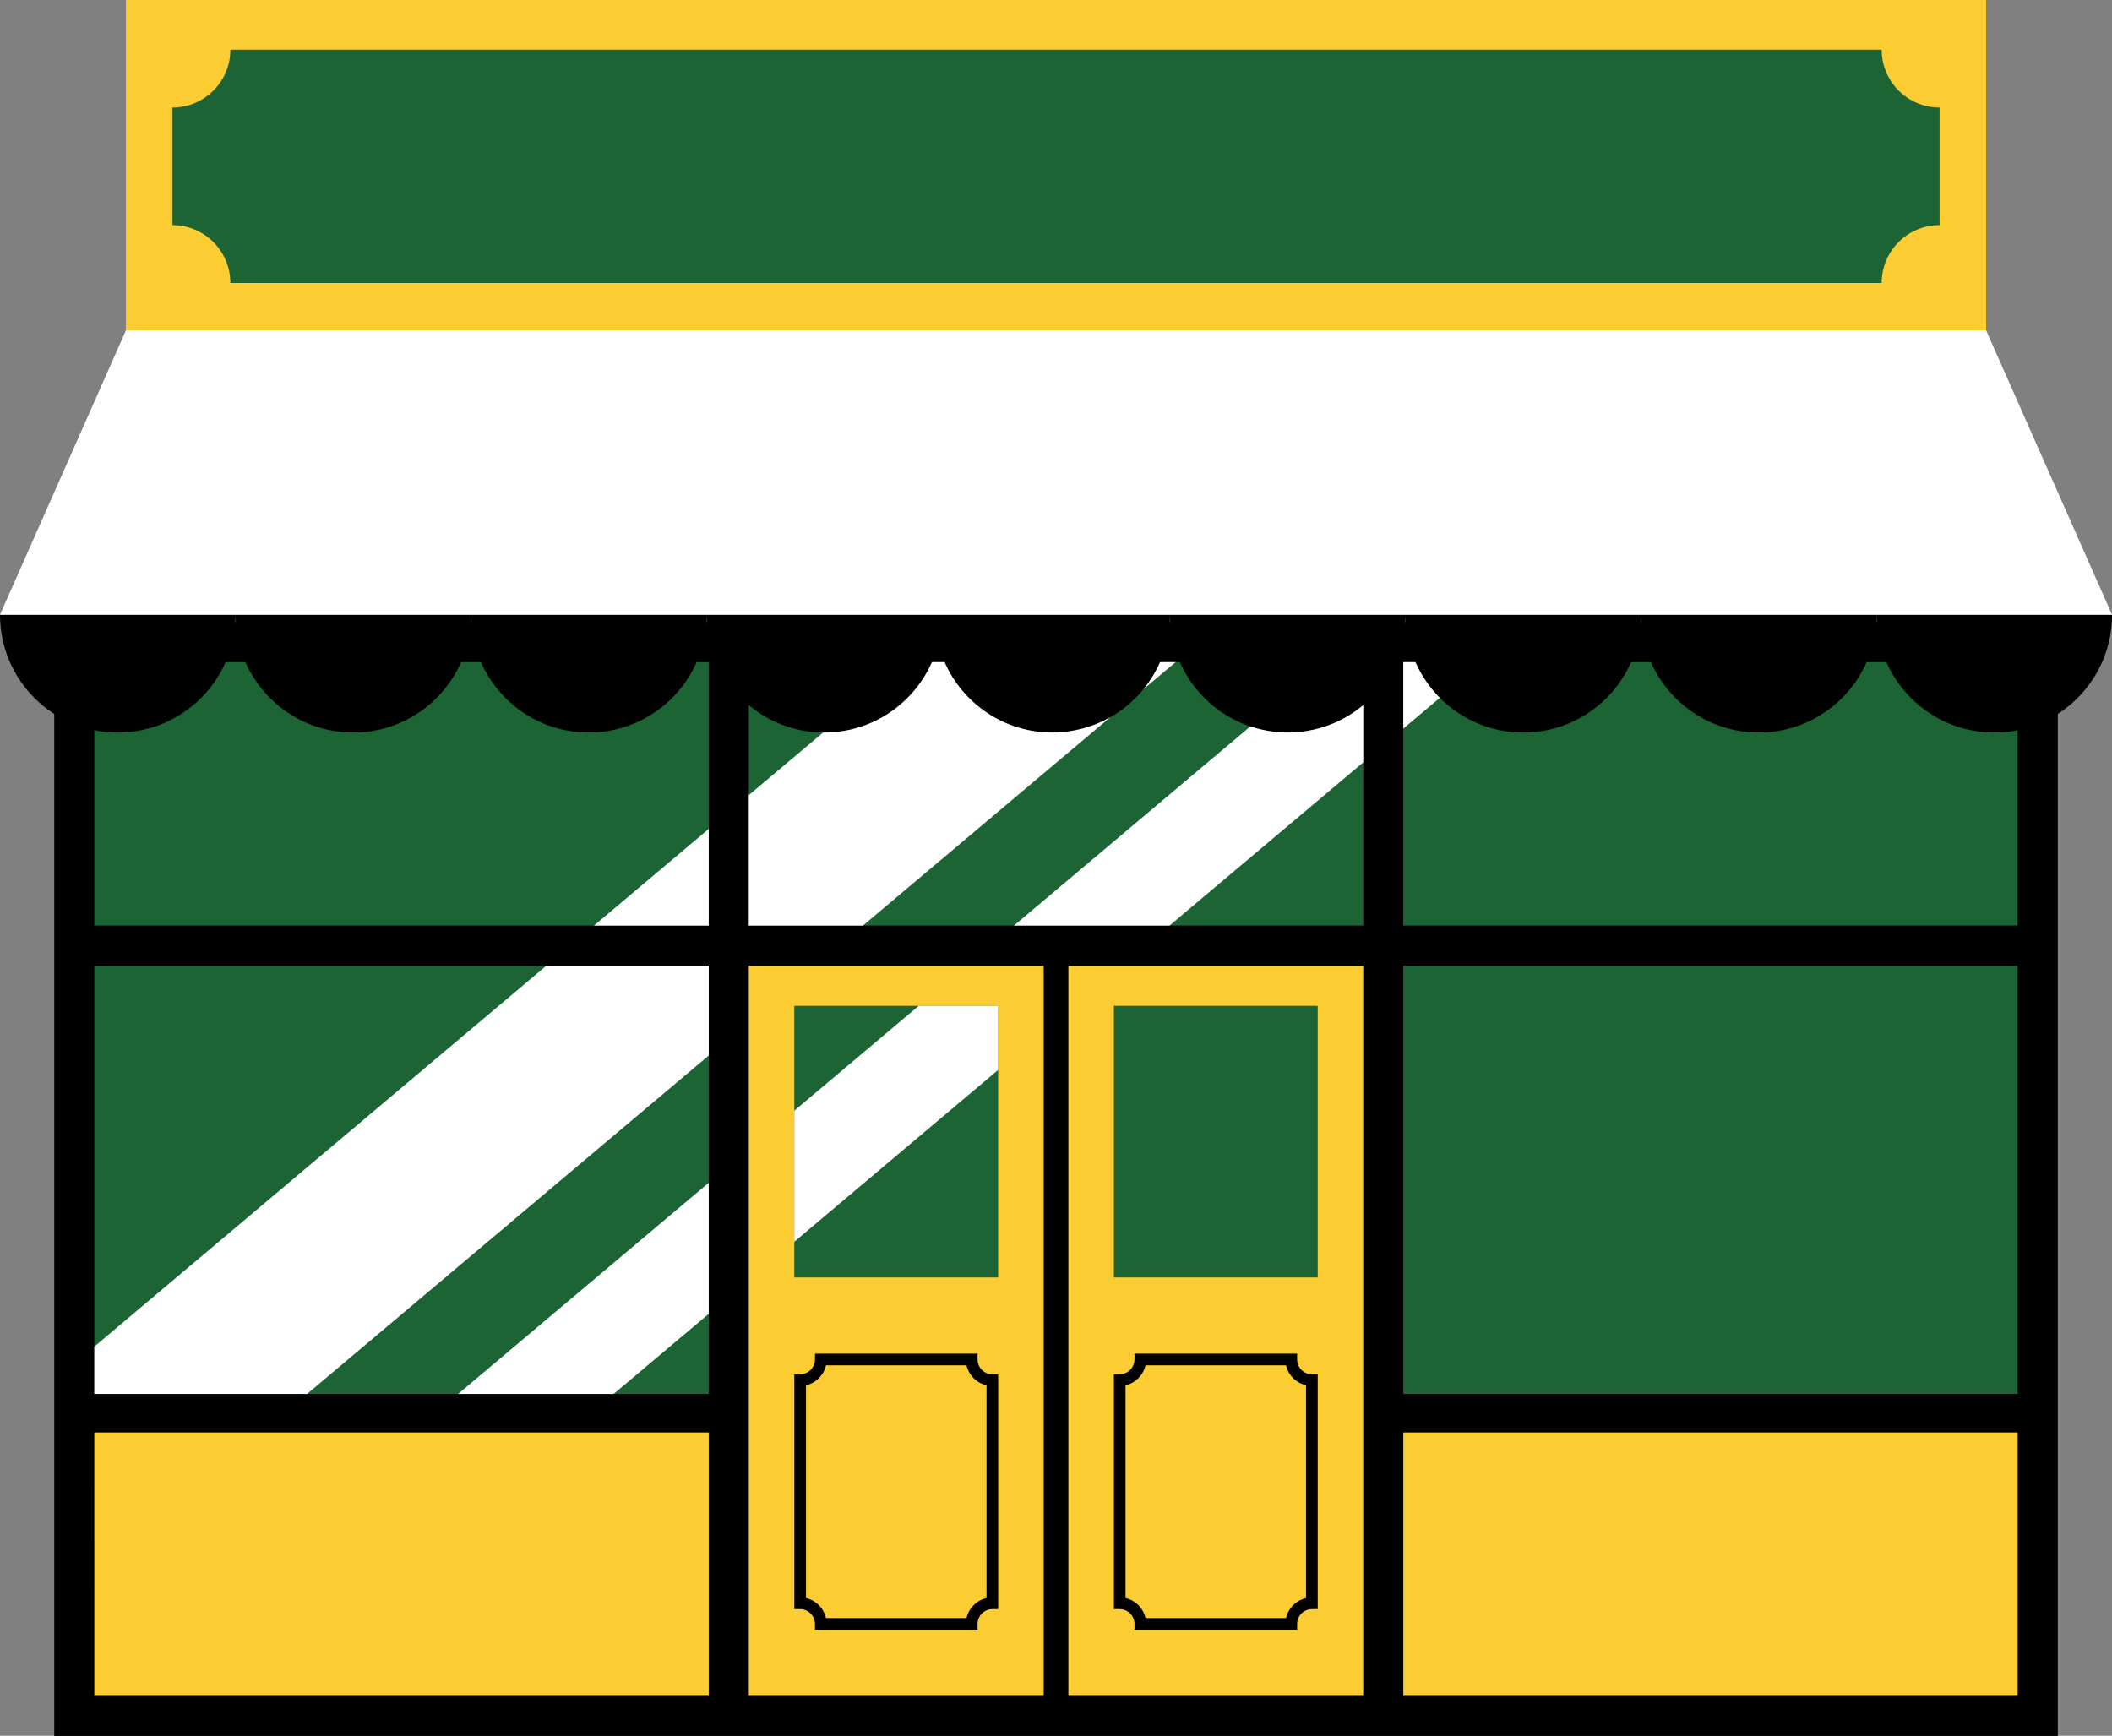
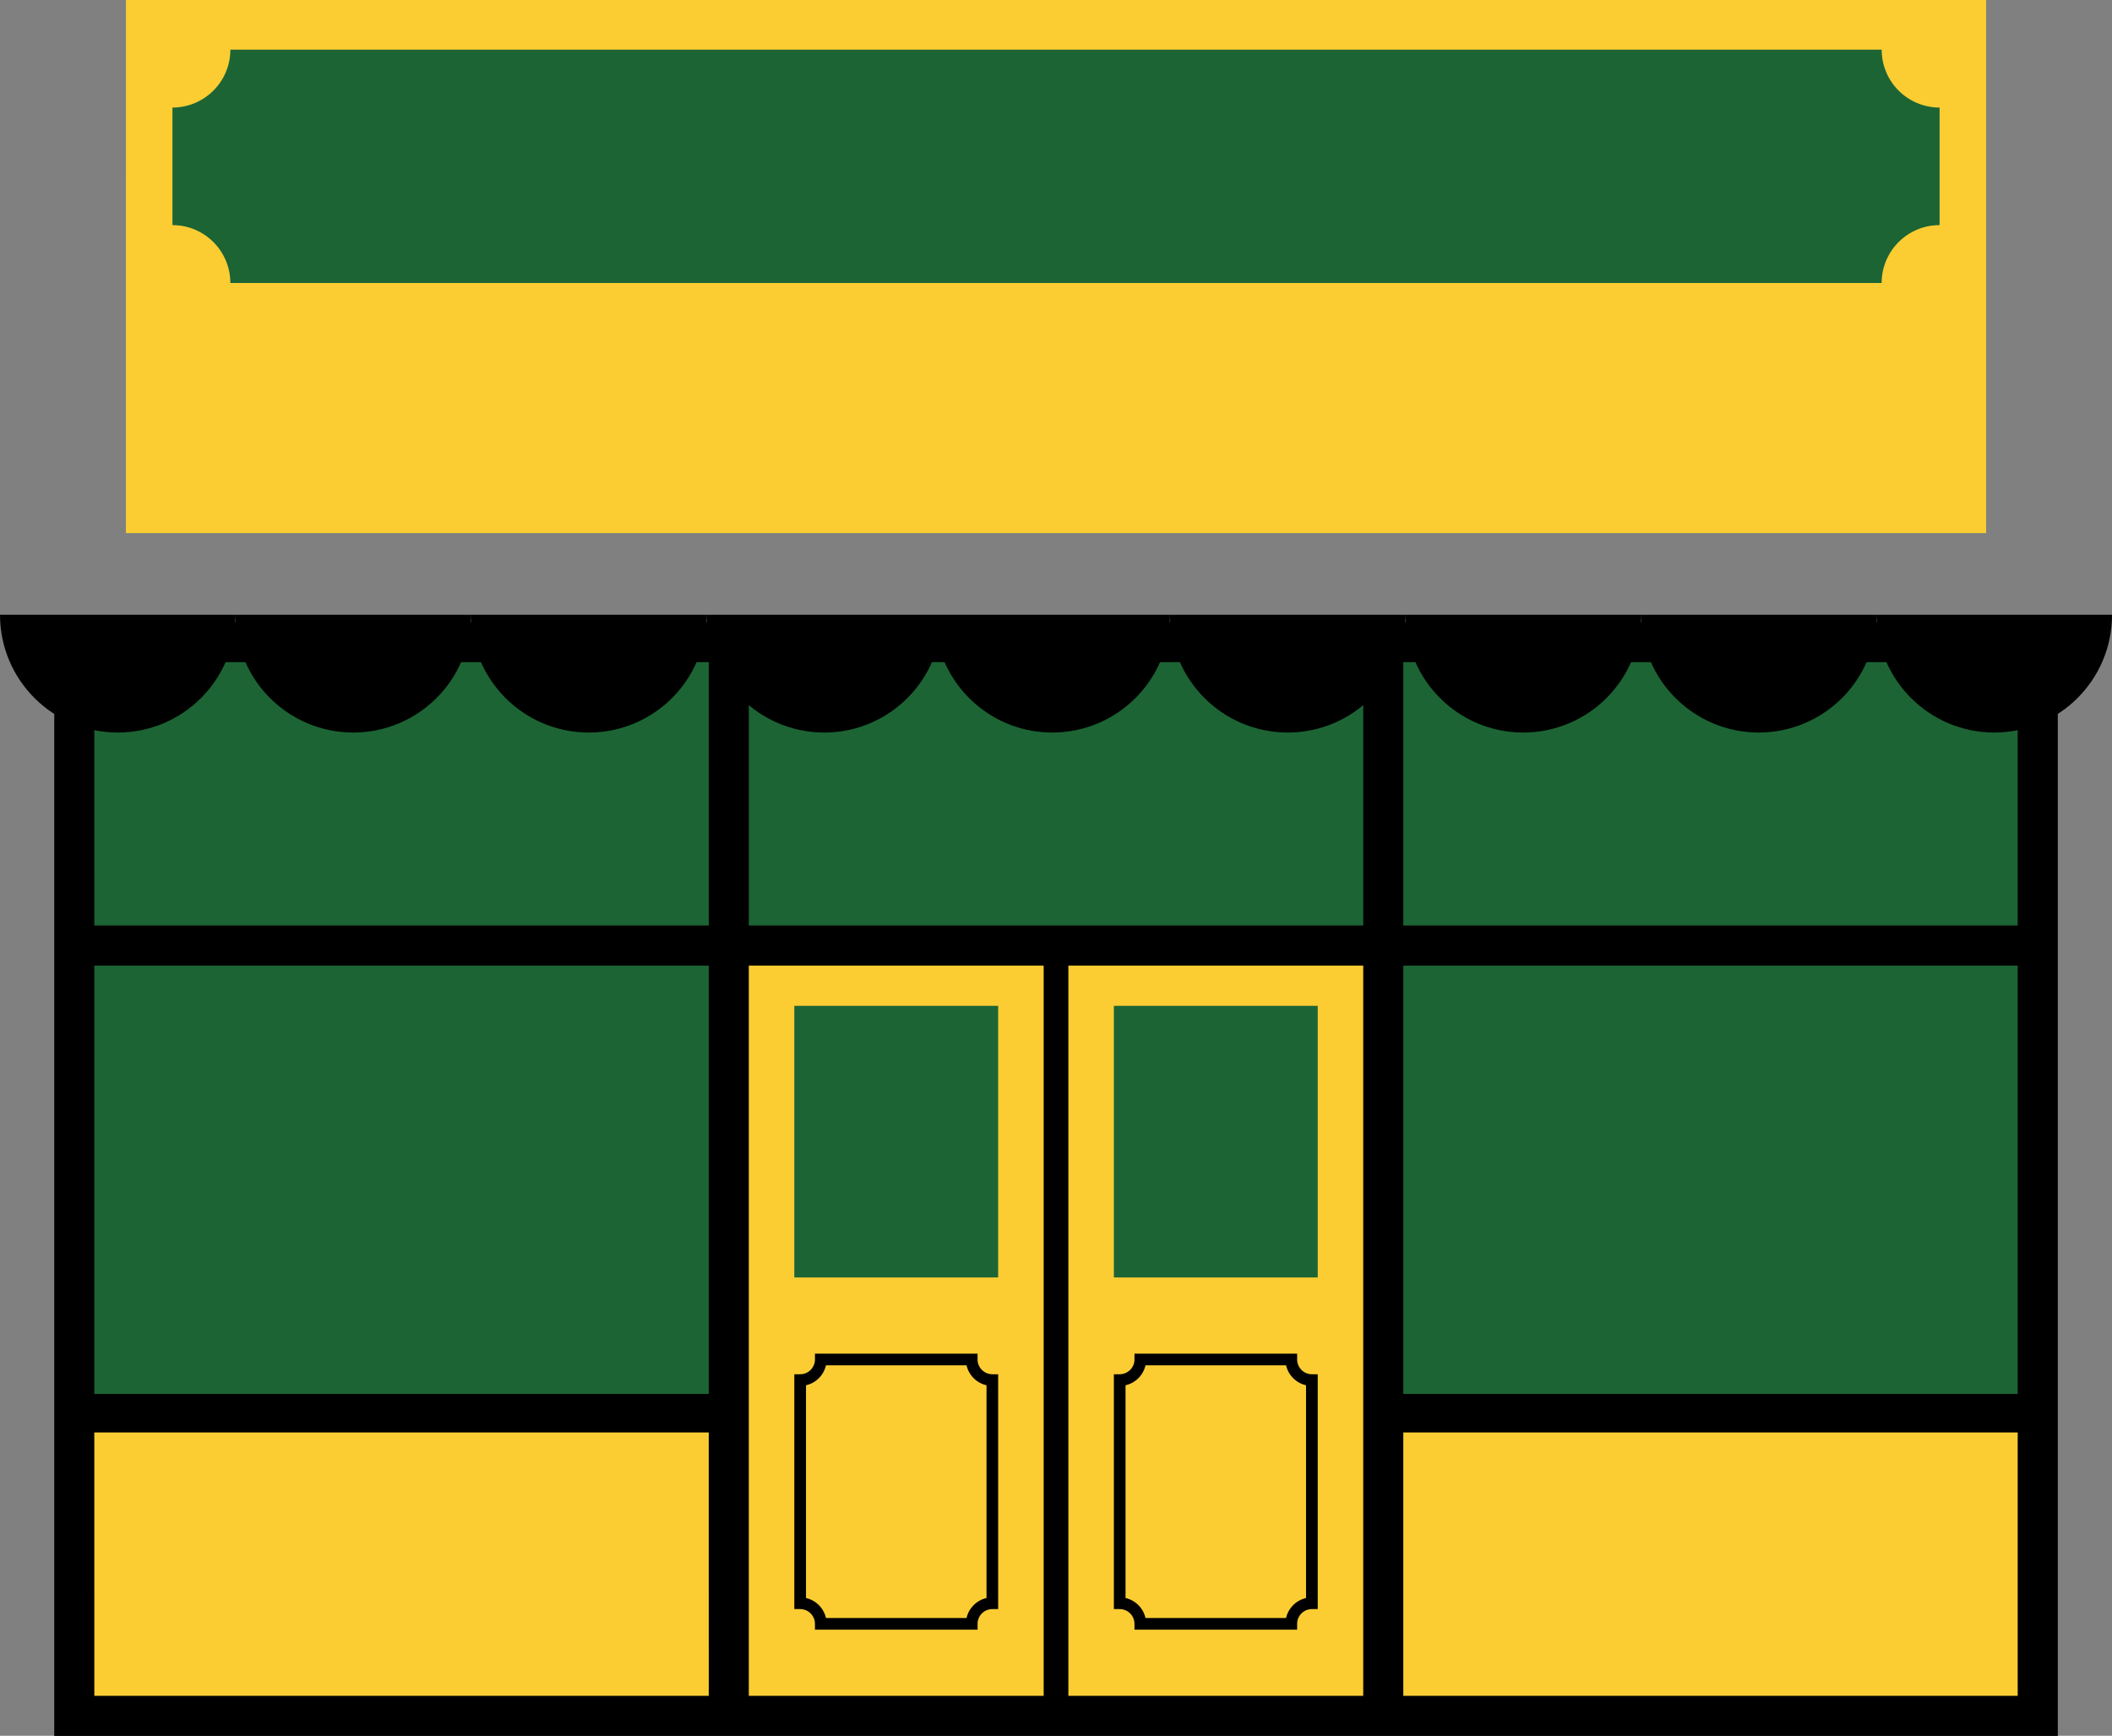
<svg xmlns="http://www.w3.org/2000/svg" fill="#000000" height="411.2" preserveAspectRatio="xMidYMid meet" version="1.1" viewBox="0.0 -0.0 500.3 411.2" width="500.3" zoomAndPan="magnify">
  <rect x="0.0" y="-0.0" width="500.3" height="411.2" fill="#808080" stroke="none" />
  <defs>
    <clipPath id="clip1">
      <path d="m12 147h476v264.23h-476z" />
    </clipPath>
    <clipPath id="clip2">
      <path d="m0 145h500.31v29h-500.31z" />
    </clipPath>
    <clipPath id="clip3">
      <path d="m0 78h500.31v253h-500.31z" />
    </clipPath>
  </defs>
  <g id="surface1">
    <g clip-path="url(#clip1)" id="change1_1">
      <path d="m487.46 411.23h-474.61l0.002-263.86h474.61v263.86" fill="#000000" />
    </g>
    <g id="change2_1">
      <path d="m477.96 339.34h-145.54v62.39h145.54zm-310.07 0h-145.55l0.004 62.39h145.55zm144.26-13.79h-1.38c-1.93 0-3.5-1.57-3.5-3.5v-1.38h-38.53v1.38c0 1.93-1.57 3.5-3.5 3.5h-1.38v55.63h1.38c1.93 0 3.5 1.57 3.5 3.5v1.38h38.53v-1.38c0-1.93 1.57-3.5 3.5-3.5h1.38zm10.78-96.8v172.98h-69.85v-172.98zm-18.28 94.68h-33.3c-0.53 2.35-2.38 4.2-4.73 4.73v50.4c2.35 0.53 4.2 2.39 4.73 4.73h33.3c0.53-2.34 2.39-4.2 4.73-4.73v-50.4c-2.34-0.53-4.2-2.38-4.73-4.73zm-68.2 2.12h-1.38c-1.93 0-3.5-1.57-3.5-3.5v-1.38h-38.52v1.38c0 1.93-1.57 3.5-3.5 3.5h-1.39v55.63h1.39c1.93 0 3.5 1.57 3.5 3.5v1.38h38.52v-1.38c0-1.93 1.57-3.5 3.5-3.5h1.38zm10.78-96.8v172.98h-69.85v-172.98zm-18.27 94.68h-33.3c-0.53 2.35-2.38 4.2-4.73 4.73v50.4c2.35 0.53 4.2 2.39 4.73 4.73h33.3c0.53-2.34 2.38-4.2 4.73-4.73v-50.4c-2.35-0.53-4.2-2.38-4.73-4.73zm241.52-197.14h-440.65l0.002-126.29 440.65-0.004v126.29" fill="#fbcd33" />
    </g>
    <g id="change3_1">
      <path d="m459.46 53.328v-27.848c-7.58 0-13.72-6.136-13.72-13.71h-391.17c-0.004 7.574-6.144 13.71-13.718 13.71v27.848c7.574 0 13.714 6.141 13.714 13.711h391.17c0-7.57 6.14-13.711 13.72-13.711zm-147.31 184.95h-48.29v64.34h48.29zm-75.7 0h-48.29v64.34h48.29zm241.51-81.42h-145.54v62.4h145.54zm0 71.89h-145.54v101.46h145.54zm-155.03-71.89h-145.55v62.4h145.55zm-155.04 0h-145.55l0.004 62.4h145.55zm0 173.35h-145.55l0.004-101.46h145.55v101.46" fill="#1c6434" />
    </g>
    <g clip-path="url(#clip2)" id="change4_1">
      <path d="m221.36 145.63h-53.99c0 15.41 12.49 27.9 27.89 27.9 13.02 0 23.93-8.94 27-21 3.08 12.06 13.98 21 27 21 15.4 0 27.89-12.49 27.89-27.9zm83.69 27.9c15.4 0 27.89-12.49 27.89-27.9h-55.79c0 15.41 12.49 27.9 27.9 27.9zm55.79 0c15.4 0 27.89-12.49 27.89-27.9h-55.79c0 15.41 12.49 27.9 27.9 27.9zm83.68-27.9c0 15.41 12.49 27.9 27.89 27.9 15.41 0 27.9-12.49 27.9-27.9zm-27.9 27.9c15.41 0 27.9-12.49 27.9-27.9h-55.79c0 15.41 12.49 27.9 27.89 27.9zm-277.15 0c15.41 0 27.9-12.49 27.9-27.9h-55.79c0 15.41 12.49 27.9 27.89 27.9zm-55.786 0c15.406 0 27.896-12.49 27.896-27.9h-55.791c0 15.41 12.488 27.9 27.895 27.9zm-83.684-27.9h55.789c0 15.41-12.488 27.9-27.894 27.9-15.407 0-27.895-12.49-27.895-27.9" fill="#000000" />
    </g>
    <g clip-path="url(#clip3)" id="change5_1">
-       <path d="m188.16 263.11l29.47-24.83h18.82v15.18l-48.29 40.7zm312.15-117.48h-500.31l29.832-67.36h440.65zm-159.24 19.68l-8.65 7.29v-15.74h2.88c1.4 3.17 3.36 6.03 5.77 8.45zm-232.55 164.9l59.37-50.02v31.05l-22.52 18.97zm214.41-163.17v13.56l-45.88 38.66h-36.85l55.99-47.18c2.78 0.93 5.76 1.45 8.86 1.45 6.8 0 13.04-2.44 17.88-6.49zm-250.18 163.17h-50.406v-11.21l107.1-90.25h38.45v21.3zm190.25-160.3l-58.57 49.35h-27.05v-30.9l17.61-14.84c0.09 0 0.18 0.01 0.27 0.01 11.4 0 21.19-6.86 25.51-16.67h2.99c4.31 9.81 14.1 16.67 25.5 16.67 4.99 0 9.68-1.32 13.74-3.62zm7.86-6.63l7.62-6.42h-3.68c-1.03 2.32-2.35 4.48-3.94 6.42zm-130.15 55.98l27.18-22.9v22.9z" fill="#ffffff" />
-     </g>
+       </g>
  </g>
</svg>